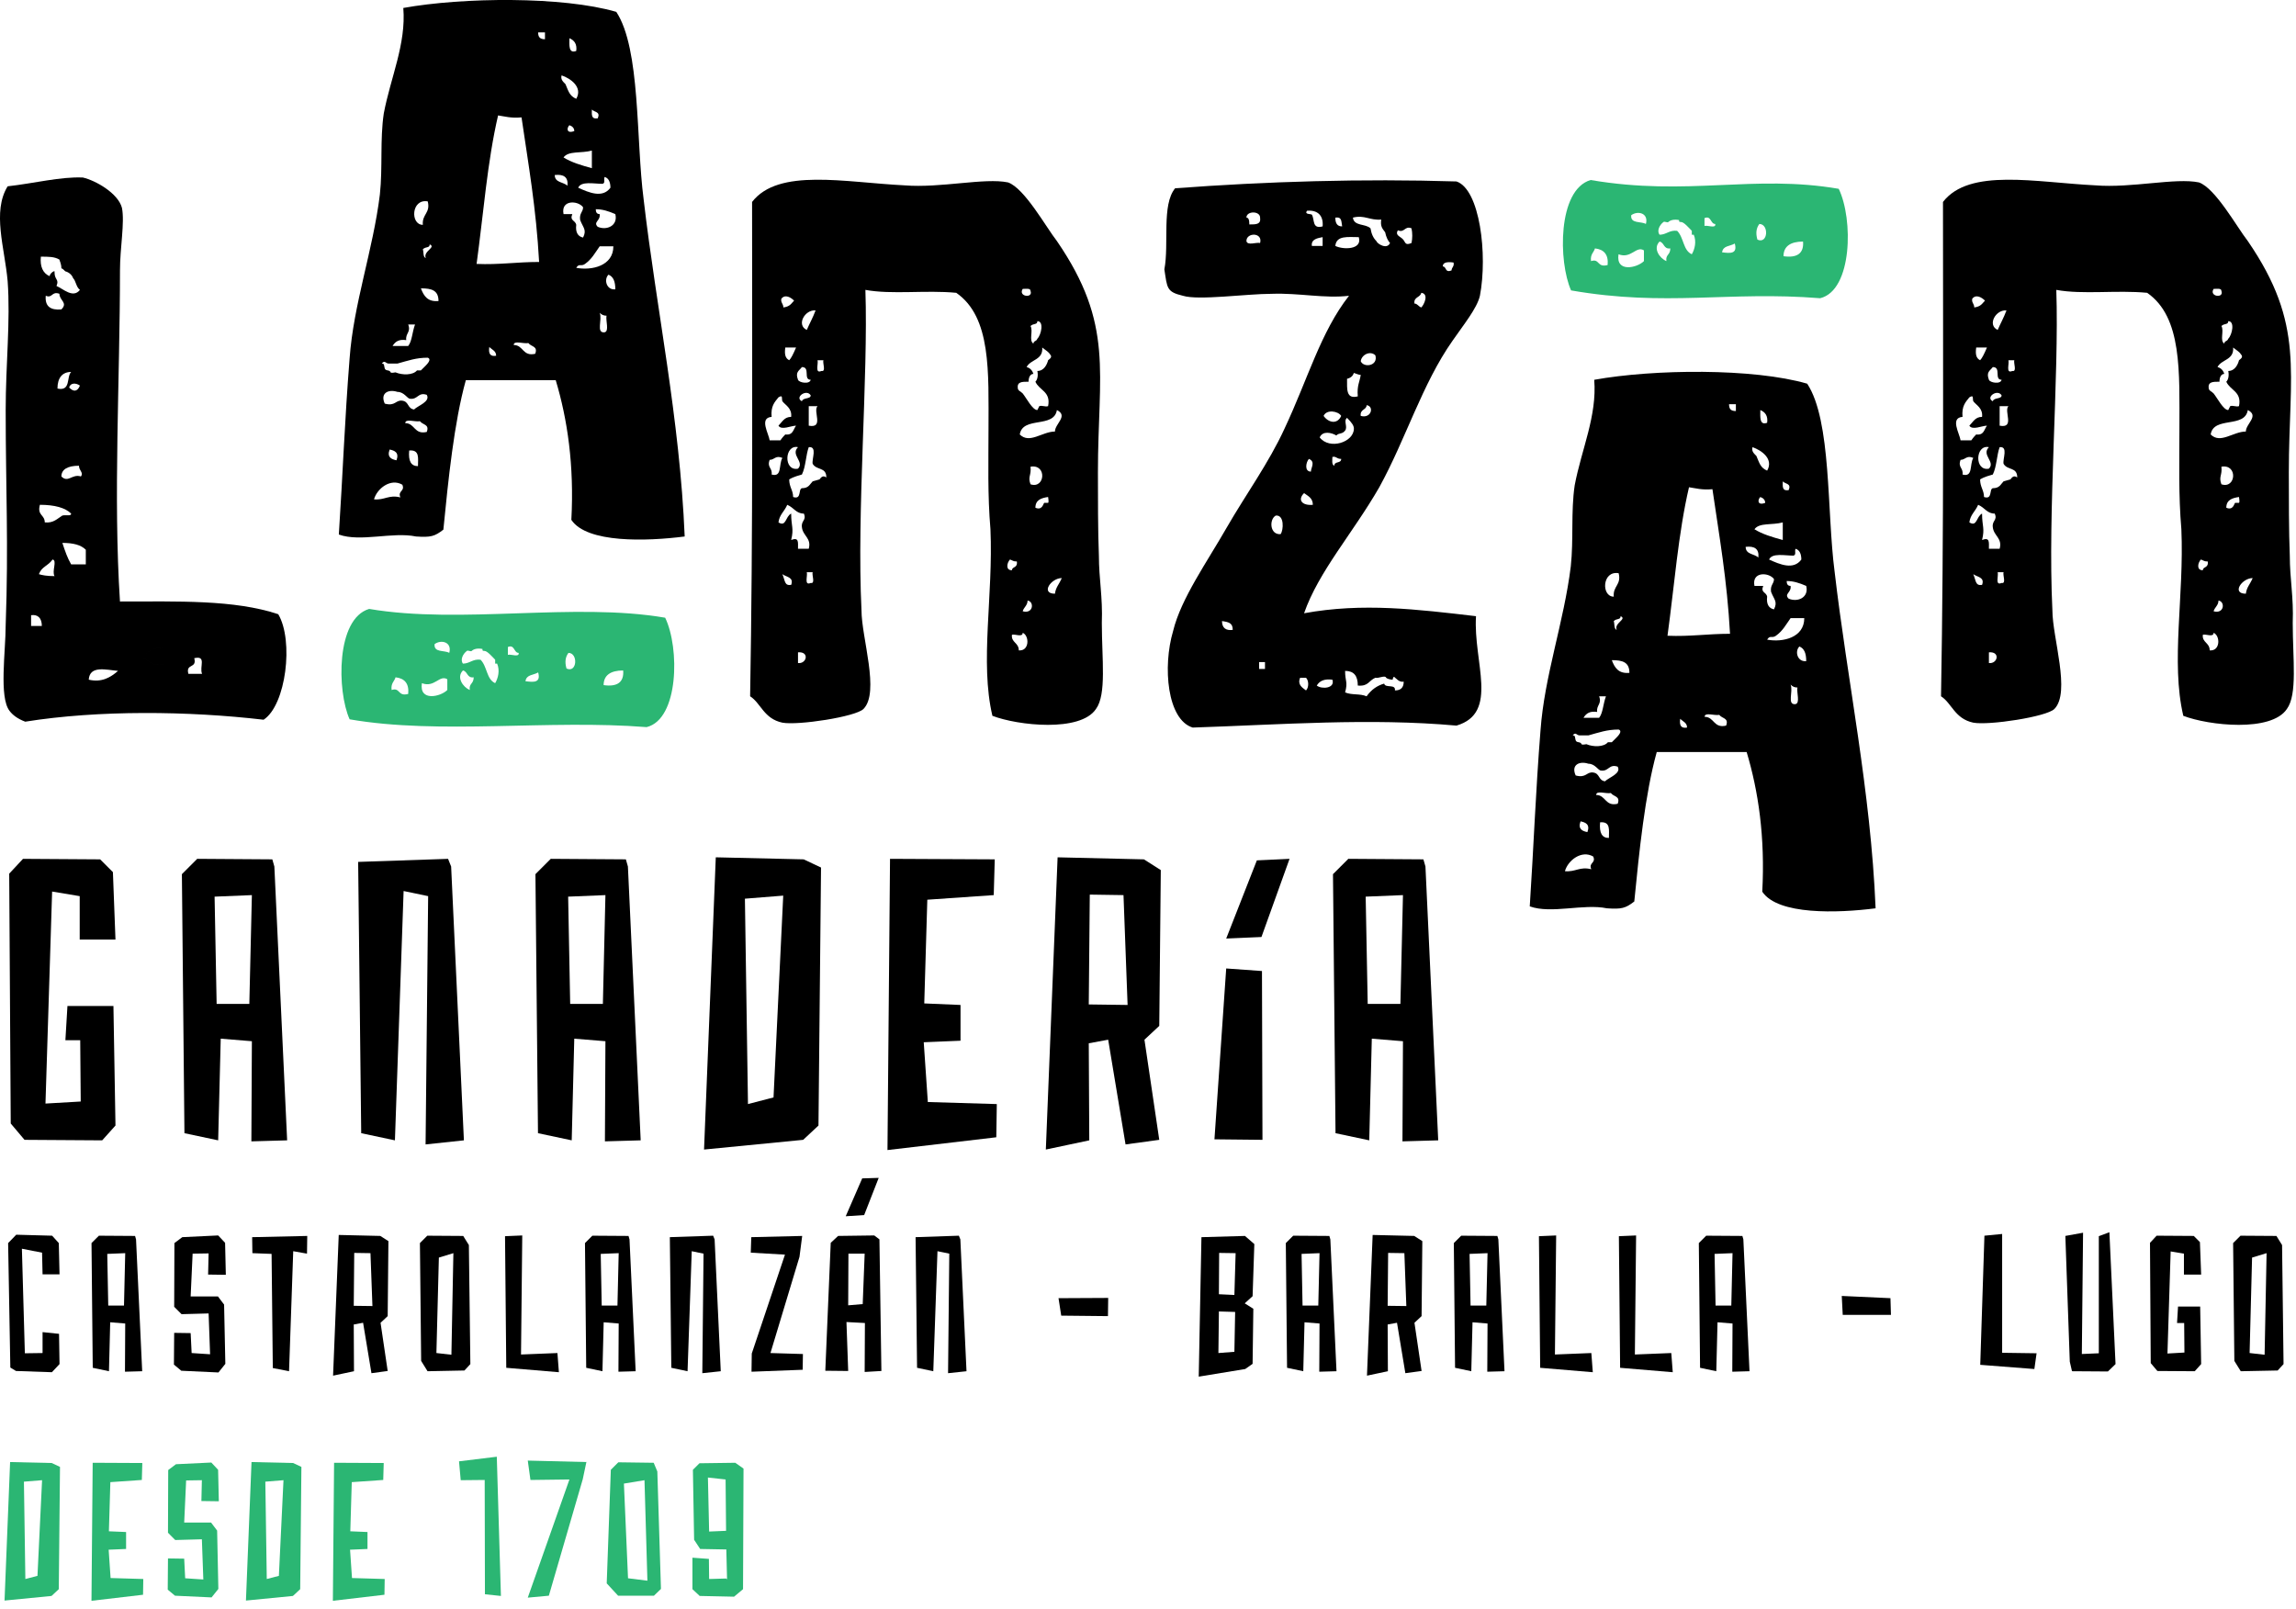
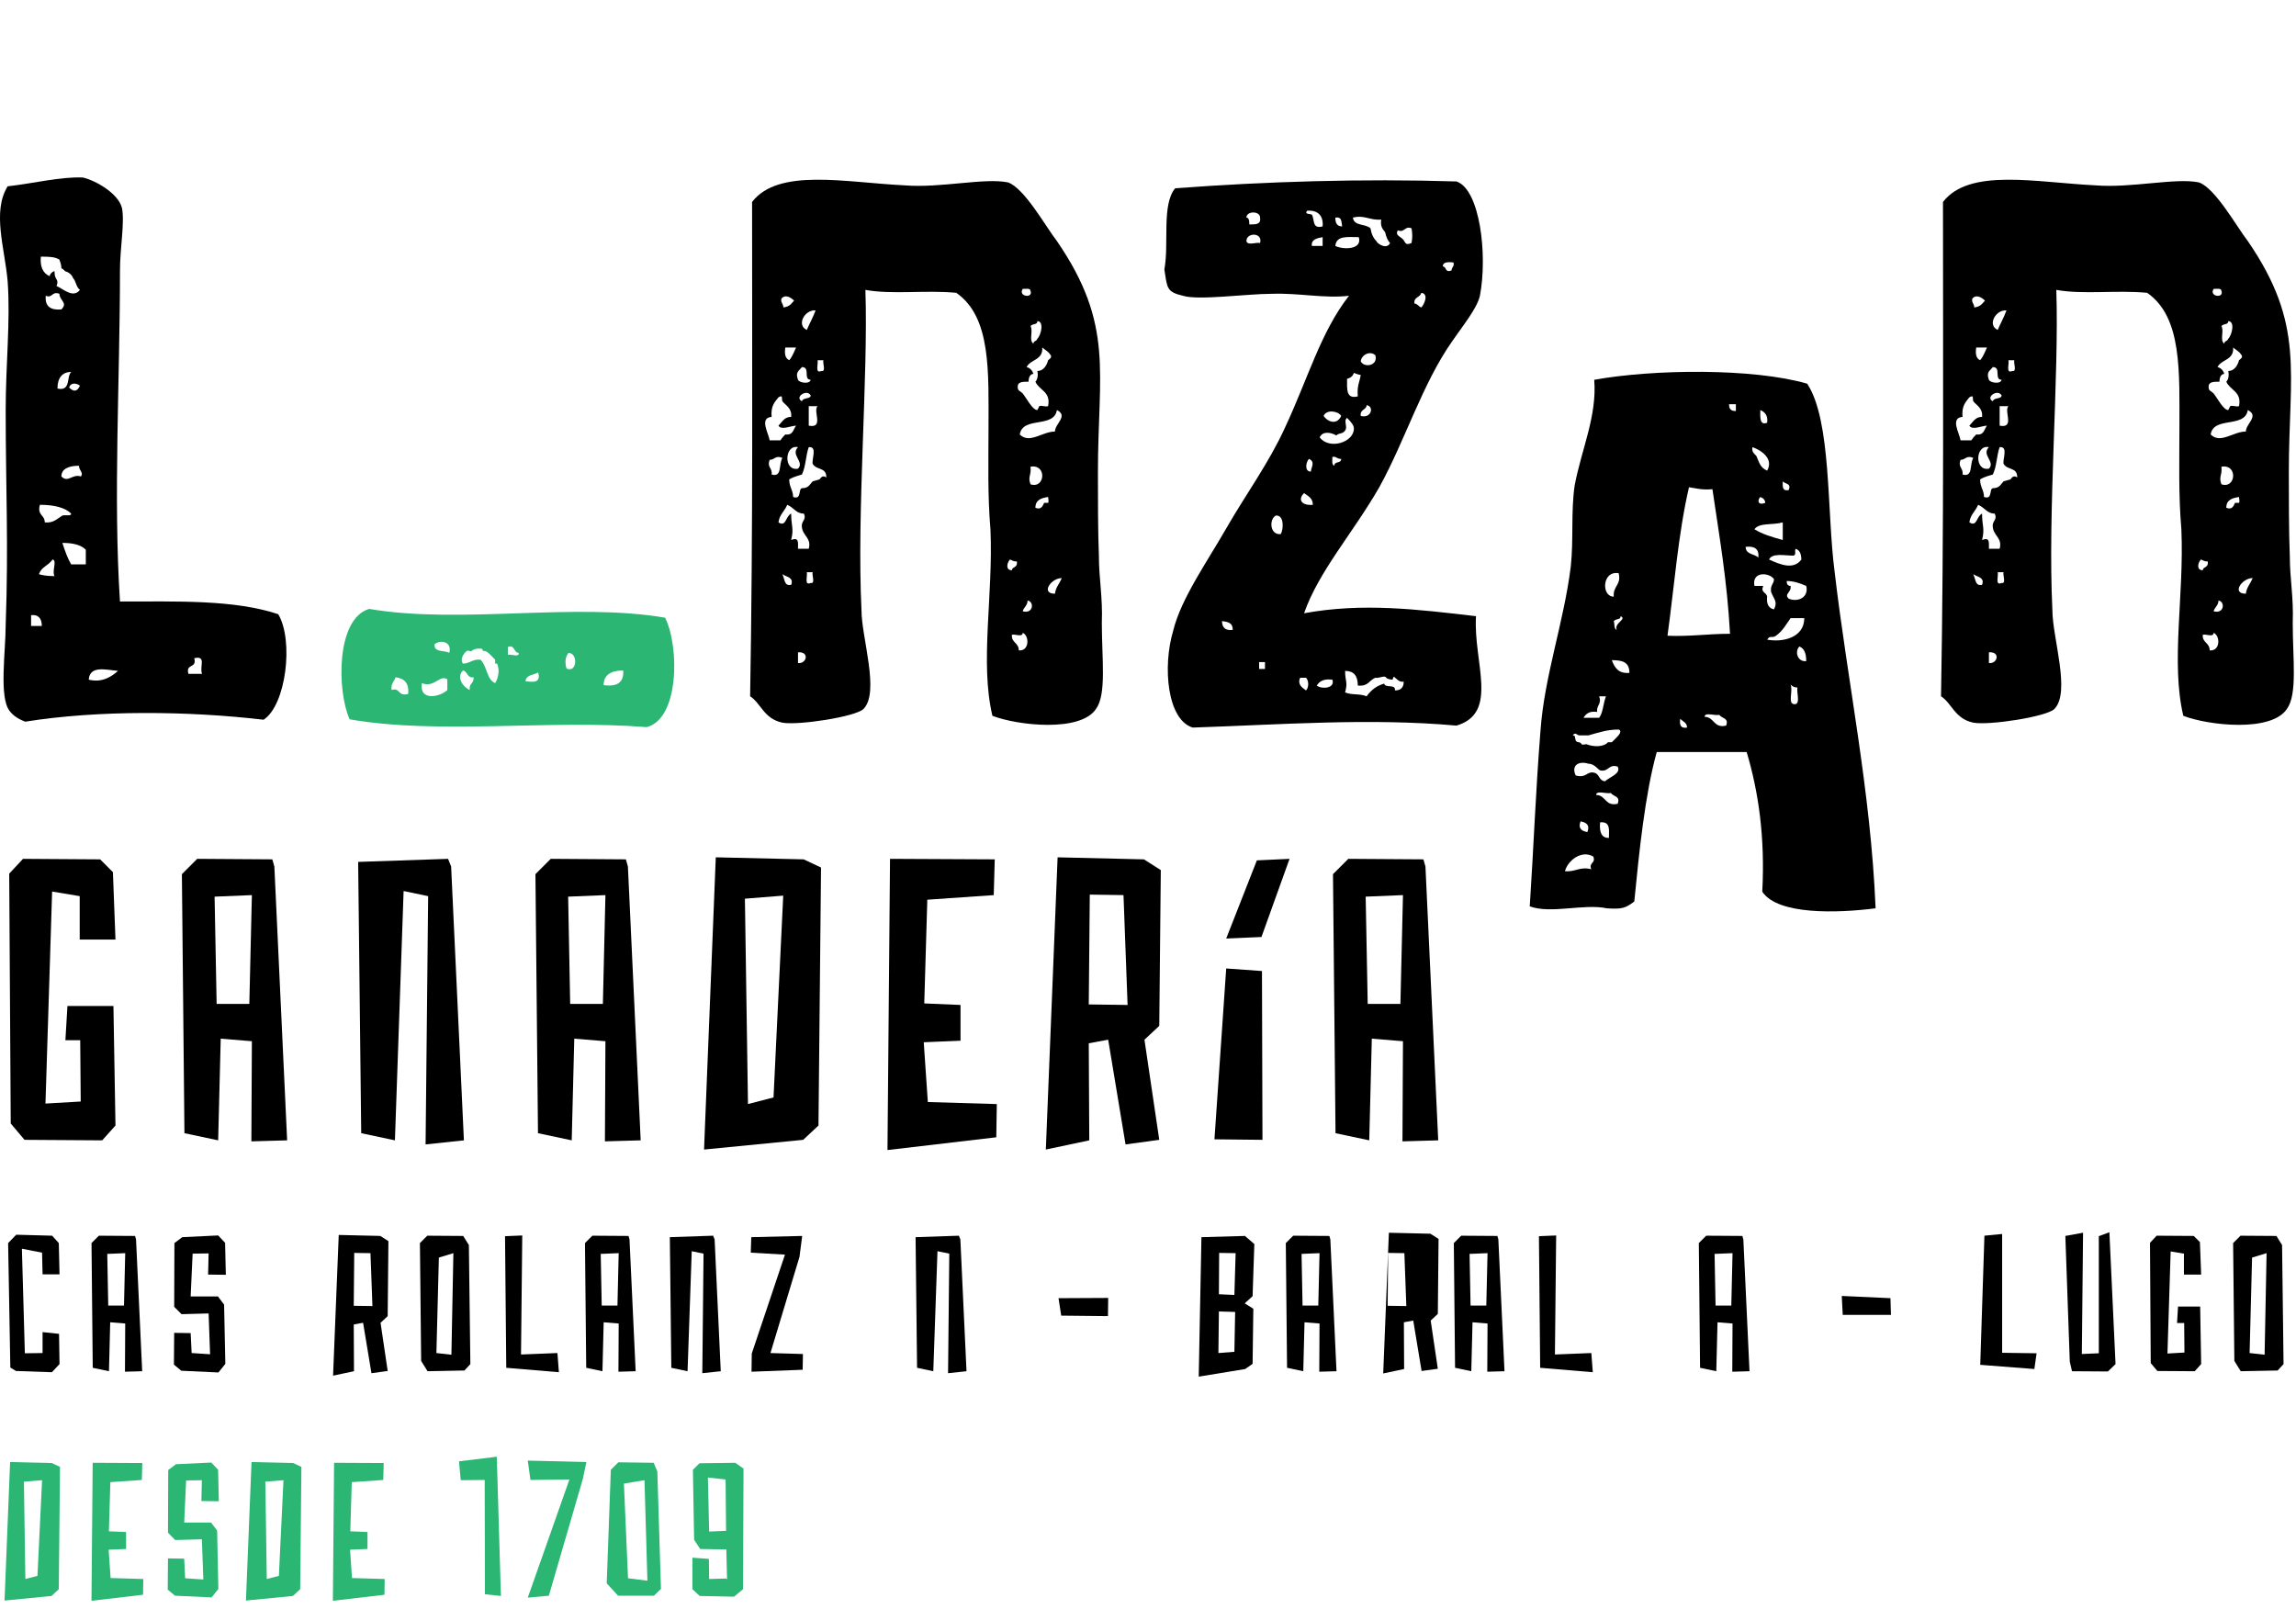
<svg xmlns="http://www.w3.org/2000/svg" width="100%" height="100%" viewBox="0 0 244 171" version="1.1" xml:space="preserve" style="fill-rule:evenodd;clip-rule:evenodd;stroke-linejoin:round;stroke-miterlimit:2;">
  <path d="M2.695,167.807l1.287,-0.334l0.489,-10.166l-1.929,0.155l0.153,10.345Zm-2.213,2.291l0.592,-14.72l4.427,0.102l0.875,0.413l-0.129,12.995l-0.773,0.721l-4.992,0.489Z" style="fill:#2bb673;fill-rule:nonzero;" />
  <path d="M15.125,155.48l-0.052,1.802l-3.345,0.231l-0.155,5.224l1.827,0.077l-0,1.802l-1.852,0.077l0.205,3.011l3.475,0.103l-0.026,1.673l-5.481,0.643l0.129,-14.669l5.275,0.026Z" style="fill:#2bb673;fill-rule:nonzero;" />
  <path d="M17.877,156.226l0.823,-0.617l3.758,-0.18l0.721,0.772l0.076,3.345l-1.852,-0.026l0.051,-2.213l-1.673,0.026l-0.206,4.477l2.857,-0l0.643,0.85l0.129,6.202l-0.721,0.901l-3.885,-0.181l-0.773,-0.643l0.027,-3.319l1.723,0.025l0.104,2.085l1.929,0.129l-0.154,-4.273l-2.831,0.078l-0.771,-0.772l0.025,-6.666Z" style="fill:#2bb673;fill-rule:nonzero;" />
  <path d="M28.35,167.807l1.287,-0.334l0.489,-10.166l-1.929,0.155l0.153,10.345Zm-2.213,2.291l0.593,-14.72l4.426,0.102l0.875,0.413l-0.129,12.995l-0.773,0.721l-4.992,0.489Z" style="fill:#2bb673;fill-rule:nonzero;" />
  <path d="M40.779,155.48l-0.052,1.802l-3.344,0.231l-0.156,5.224l1.827,0.077l0,1.802l-1.852,0.077l0.205,3.011l3.476,0.103l-0.027,1.673l-5.481,0.643l0.129,-14.669l5.275,0.026Z" style="fill:#2bb673;fill-rule:nonzero;" />
  <path d="M51.509,157.282l-2.548,0.025l-0.18,-2.006l4.014,-0.489l0.438,14.797l-1.699,-0.181l-0.025,-12.146Z" style="fill:#2bb673;fill-rule:nonzero;" />
  <path d="M56.088,169.788l4.426,-12.558l-4.143,0.052l-0.283,-2.059l6.228,0.154l-0.386,1.828l-3.603,12.377l-2.239,0.206Z" style="fill:#2bb673;fill-rule:nonzero;" />
  <path d="M68.801,167.987l-0.31,-10.68l-2.187,0.36l0.437,10.063l2.06,0.257Zm0.668,-12.533l0.387,0.927l0.385,12.481l-0.746,0.72l-3.808,0l-1.21,-1.312l0.437,-12.069l0.798,-0.798l3.757,0.051Z" style="fill:#2bb673;fill-rule:nonzero;" />
  <path d="M77.111,157.23l-1.879,-0.206l0.129,5.739l1.801,-0.077l-0.051,-5.456Zm1.853,11.657l-0.953,0.799l-3.654,-0.078l-0.771,-0.721l0,-3.345l1.749,0.129l0.026,2.136l1.801,-0.052l0.103,0.078l-0.077,-3.166l-2.779,-0.051l-0.644,-0.978l-0.129,-7.437l0.696,-0.695l3.808,-0.052l0.875,0.618l-0.051,12.815Z" style="fill:#2bb673;fill-rule:nonzero;" />
  <path d="M7.168,106.91l4.887,-0l0.217,12.705l-1.412,1.574l-8.253,-0.054l-1.466,-1.737l-0.162,-26.551l1.465,-1.574l8.199,0.054l1.357,1.358l0.272,7.167l-3.801,-0l-0,-4.615l-2.932,-0.489l-0.706,22.532l3.746,-0.217l-0.054,-6.515l-1.575,-0l0.218,-3.638Z" style="fill-rule:nonzero;" />
  <path d="M26.497,106.692l0.271,-11.565l-3.963,0.163l0.217,11.402l3.475,0Zm2.443,-15.365l0.217,0.76l1.358,29.102l-3.801,0.108l0.054,-10.642l-3.311,-0.271l-0.272,10.805l-3.584,-0.76l-0.271,-27.528l1.629,-1.629l7.981,0.055Z" style="fill-rule:nonzero;" />
  <path d="M47.943,92.087l1.357,29.102l-4.072,0.434l0.272,-26.387l-2.607,-0.543l-0.923,26.496l-3.583,-0.76l-0.325,-28.831l9.555,-0.326l0.326,0.815Z" style="fill-rule:nonzero;" />
  <path d="M64.069,106.692l0.271,-11.565l-3.962,0.163l0.216,11.402l3.475,0Zm2.443,-15.365l0.217,0.76l1.358,29.102l-3.801,0.108l0.054,-10.642l-3.311,-0.271l-0.272,10.805l-3.584,-0.76l-0.271,-27.528l1.629,-1.629l7.981,0.055Z" style="fill-rule:nonzero;" />
  <path d="M79.489,117.334l2.715,-0.706l1.031,-21.446l-4.072,0.326l0.326,21.826Zm-4.669,4.833l1.248,-31.057l9.339,0.217l1.846,0.869l-0.272,27.419l-1.628,1.52l-10.533,1.032Z" style="fill-rule:nonzero;" />
  <path d="M105.714,91.327l-0.108,3.8l-7.059,0.489l-0.325,11.022l3.854,0.163l-0,3.8l-3.909,0.163l0.435,6.353l7.33,0.217l-0.055,3.529l-11.564,1.358l0.271,-30.949l11.13,0.055Z" style="fill-rule:nonzero;" />
  <path d="M119.831,106.801l-0.435,-11.674l-3.583,-0.054l-0.108,11.673l4.126,0.055Zm3.366,14.333l-3.583,0.489l-1.846,-11.13l-2.063,0.38l0.054,10.316l-4.616,0.977l1.25,-31.056l9.175,0.217l1.792,1.14l-0.163,16.56l-1.574,1.466l1.574,10.641Z" style="fill-rule:nonzero;" />
  <path d="M134.057,99.579l-3.746,0.163l3.258,-8.307l3.474,-0.163l-2.986,8.307Zm0.108,21.555l-5.103,-0.054l1.249,-18.157l3.801,0.272l0.053,17.939Z" style="fill-rule:nonzero;" />
  <path d="M148.824,106.692l0.272,-11.565l-3.963,0.163l0.216,11.402l3.475,0Zm2.443,-15.365l0.218,0.76l1.357,29.102l-3.8,0.108l0.054,-10.642l-3.312,-0.271l-0.272,10.805l-3.584,-0.76l-0.27,-27.528l1.629,-1.629l7.98,0.055Z" style="fill-rule:nonzero;" />
  <path d="M21.474,71.61c-0.312,-0.727 0.52,-1.973 -0.831,-1.661c0.311,1.142 -0.934,0.519 -0.622,1.661l1.453,0Zm-4.049,-1.038l-0,-1.765c-1.142,0 -1.869,0.415 -2.18,1.142c0.726,0.311 0.934,0.934 2.18,0.623m-0,0l-0,-1.765c-1.142,0 -1.869,0.415 -2.18,1.142c0.726,0.311 0.934,0.934 2.18,0.623m-4.88,0.726c-1.246,-0.103 -3.01,-0.623 -3.115,0.935c1.351,0.312 2.284,-0.207 3.115,-0.935m-4.049,-30.315c-0.416,-0.312 -1.039,-0.312 -1.142,0.207c0.415,0.415 0.831,0.519 1.142,-0.207m0.623,18.999l-0,-1.558c-0.519,-0.519 -1.35,-0.726 -2.492,-0.726c0.312,0.934 0.519,1.557 0.935,2.284l1.557,0Zm-0.519,-9.344c0.311,-0.416 -0.208,-0.623 -0.208,-1.142c-1.246,0 -1.868,0.415 -1.868,1.142c0.726,0.726 1.141,-0.312 2.076,0m-1.038,-11.109c-0.935,0 -1.454,0.623 -1.454,1.765c1.454,0.311 0.934,-1.246 1.454,-1.765m-1.038,-6.645c0.726,-0.727 -0.208,-0.934 -0.208,-1.661c-0.831,-0.311 -0.727,0.519 -1.453,0.208c-0.105,1.142 0.518,1.557 1.661,1.453m-0.728,-3.945c-0,0.831 0.52,0.727 0.208,1.453c0.727,0.312 1.765,1.35 2.492,0.416c-0.416,-0.312 -0.416,-0.935 -0.727,-1.246c-0.104,-0.311 -0.415,-0.623 -0.83,-0.727c-0.208,-0.207 -0.312,-0.311 -0.415,-0.311c-0,-0.519 -0.208,-0.831 -0.208,-0.935c-0.52,-0.311 -1.142,-0.311 -1.973,-0.311c-0.103,1.038 0.208,1.765 0.935,2.076c-0,-0.311 0.623,-0.726 0.518,-0.415m0.831,25.852c0.415,-0.104 0.935,0.104 0.935,-0.208c-0.623,-0.623 -1.766,-0.934 -3.322,-0.934c-0.312,1.142 0.518,1.038 0.518,1.869c0.935,0.103 1.35,-0.416 1.869,-0.727m-0.831,6.437c-0.311,-0.519 0.312,-1.661 -0.207,-1.765c-0.519,0.727 -1.142,0.727 -1.454,1.557c0.312,0.104 0.831,0.208 1.661,0.208m-2.491,5.295l1.142,0c-0,-0.831 -0.415,-1.246 -1.142,-1.142l-0,1.142Zm26.267,-1.246c1.661,2.803 0.831,9.655 -1.557,11.213c-7.994,-0.935 -17.546,-1.039 -25.333,0.207c-0.831,-0.311 -1.35,-0.727 -1.661,-1.142c-1.143,-1.453 -0.415,-6.333 -0.415,-9.136c0.311,-8.618 -0,-14.535 -0,-22.841c-0,-4.88 0.518,-9.448 0.207,-13.705c-0.312,-3.53 -1.661,-7.371 -0,-10.071c2.804,-0.311 5.606,-1.038 7.995,-0.934c1.35,0.312 3.737,1.661 4.152,3.219c0.312,1.557 -0.208,4.256 -0.208,6.644c-0,11.629 -0.726,24.087 -0,35.196c6.126,0 12.148,-0.208 16.82,1.35" style="fill-rule:nonzero;" />
-   <path d="M64.663,29.19c-0.519,0.519 -0.207,1.661 0.728,1.558c0,-0.831 -0.208,-1.35 -0.728,-1.558m-0.207,4.361c-0.312,-0 -0.52,-0.104 -0.728,-0.312c0.312,0.727 -0.415,2.18 0.52,2.076c0.519,-0.103 0.103,-1.245 0.208,-1.764m-0.935,-9.448c0.935,0.415 2.18,-0.104 1.87,-1.35c-0.728,-0.312 -1.351,-0.519 -2.078,-0.519c0,0.311 0.105,0.519 0.415,0.519c0.105,0.727 -0.726,0.831 -0.207,1.35m-0.623,-12.459c0,0.519 -0.103,1.038 0.623,0.935c0.312,-0.727 -0.311,-0.623 -0.623,-0.935m-1.453,8.306c1.142,0.519 2.595,1.142 3.426,-0c0,-0.623 -0.208,-1.038 -0.623,-1.142c-0.104,0.311 0.103,0.623 -0.208,0.727c-0.934,-0 -2.284,-0.312 -2.595,0.415m2.283,6.229c-0.518,0.727 -0.83,1.35 -1.556,1.869c-0.416,0.311 -0.623,-0.104 -0.935,0.415c1.661,0.312 3.946,-0.208 3.946,-2.284l-1.455,-0Zm-3.217,-22.114c0,0.727 -0.105,1.661 0.726,1.35c0.104,-0.727 -0.208,-1.142 -0.726,-1.35m0,9.24c-0.312,0.312 -0.312,0.935 0.518,0.623c0,-0.311 -0.207,-0.519 -0.518,-0.623m2.387,4.569l0,-1.87c-1.142,0.312 -2.492,-0 -3.01,0.728c0.83,0.519 1.868,0.83 3.01,1.142m-2.076,4.879c-0.311,0.727 0.312,0.623 0.415,1.142c-0.103,0.831 0.208,1.246 0.727,1.35c0.415,-0.831 0,-1.038 -0.312,-1.869c-0.103,-0.727 0.312,-0.831 0.312,-1.35c-0.519,-0.727 -2.388,-0.83 -2.076,0.727l0.934,-0Zm0.415,-12.251c0.727,-1.246 -0.623,-2.18 -1.557,-2.492c-0.104,0.415 0.103,0.623 0.415,0.935c0.311,0.726 0.416,1.245 1.142,1.557m-2.284,8.098c0,0.831 0.935,0.727 1.35,1.142c0.103,-0.934 -0.415,-1.246 -1.35,-1.142m-1.038,-15.158l-0.727,-0c0,0.519 0.207,0.727 0.727,0.727l0,-0.727Zm-1.766,33.016c-0.518,0.104 -1.556,-0.312 -1.556,0.207c1.038,-0 0.934,1.246 2.284,0.935c0.311,-0.831 -0.416,-0.727 -0.728,-1.142m-4.152,0.415c-0.104,0.727 0.103,1.038 0.727,0.934c0,-0.519 -0.415,-0.622 -0.727,-0.934m-1.35,-8.825c2.388,0.104 4.257,-0.208 6.645,-0.208c-0.312,-5.71 -1.143,-10.382 -1.869,-15.365c-1.142,0.104 -1.765,-0.104 -2.491,-0.208c-1.143,4.88 -1.558,10.486 -2.285,15.781m-5.399,-0.623c-0.312,-0.727 1.143,-1.142 0.416,-1.453c0,0.415 -0.416,0.207 -0.728,0.519c0.105,0.311 0,0.83 0.312,0.934m-0.519,3.219c0.312,0.83 0.727,1.453 1.87,1.349c0,-1.142 -0.728,-1.349 -1.87,-1.349m0.727,-9.241c-1.765,-0.311 -1.869,2.492 -0.52,2.492c-0.103,-1.142 0.831,-1.246 0.52,-2.492m-1.973,26.475c-0.103,1.142 0.208,1.661 0.935,1.661c0,-0.83 0.208,-1.765 -0.935,-1.661m1.143,-3.115c-0.52,0.104 -1.558,-0.311 -1.558,0.208c1.038,-0 0.935,1.246 2.284,0.934c0.312,-0.83 -0.416,-0.726 -0.726,-1.142m-2.907,-7.994l1.661,-0c0.415,-0.519 0.415,-1.454 0.726,-2.284l-0.726,-0c0.311,0.83 -0.312,0.934 -0.208,1.661c-0.727,-0.103 -1.142,0.104 -1.453,0.623m-0.312,11.005c-0.311,0.831 0.207,1.039 0.727,1.143c0.311,-0.831 -0.208,-1.039 -0.727,-1.143m0.83,-6.125c-0.934,-0.312 -1.868,0.104 -1.349,1.246c1.142,0.311 1.142,-0.415 1.869,-0.312c0.726,0.104 0.518,0.831 1.246,0.935c0.415,-0.416 1.764,-0.831 1.349,-1.558c-0.934,-0.311 -0.934,0.52 -1.765,0.416c-0.312,-0 -0.623,-0.727 -1.35,-0.727m-0.934,-3.011c-0.312,-0 -0.415,-0.415 -0.727,-0c0.312,-0 0.208,0.208 0.312,0.519c0.103,0.311 0.519,0.104 0.623,0.415c0.103,0.104 0.415,-0 0.519,-0c0.727,0.312 1.868,0.312 2.284,-0.207l0.415,-0l0.519,-0.519c0.416,-0.416 0.519,-0.727 0.208,-0.831c-1.246,-0 -2.076,0.311 -3.219,0.623l-0.934,-0Zm1.246,14.224c-0.312,-0.727 0.519,-0.623 0.208,-1.35c-1.246,-0.727 -2.699,0.415 -3.011,1.557c1.142,0.104 1.557,-0.519 2.803,-0.207m25.852,-31.666c1.35,11.628 3.841,23.256 4.361,35.819c-4.049,0.519 -10.383,0.726 -12.044,-1.765c0.311,-5.814 -0.415,-10.694 -1.661,-14.847l-9.552,-0c-1.245,4.464 -1.868,10.59 -2.388,15.885c-0.934,0.727 -1.35,0.83 -2.907,0.727c-2.491,-0.52 -5.918,0.622 -8.202,-0.208c0.416,-6.333 0.623,-12.147 1.142,-18.688c0.415,-5.814 2.492,-11.525 3.219,-17.442c0.312,-2.907 0,-5.815 0.415,-8.618c0.727,-3.841 2.388,-7.371 2.076,-11.212c6.333,-1.142 16.923,-1.246 22.634,0.415c2.596,3.945 2.076,13.6 2.907,19.934" style="fill-rule:nonzero;" />
  <path d="M112.837,61.435c-1.142,0 -2.284,1.661 -0.727,1.661c0.105,-0.726 0.415,-0.934 0.727,-1.661m-1.868,-7.994l0.415,0c0.103,-0.104 -0,-0.519 -0,-0.623c-0.727,0.104 -1.35,0.311 -1.35,1.142c0.727,0.311 0.83,-0.415 0.935,-0.519m-1.143,-16.923c-0,-0.312 0.312,-0.208 0.416,-0.52c0.415,-0.415 0.727,-1.868 -0,-1.868c-0,0.415 -0.416,0.207 -0.727,0.519c0.311,0.519 -0.207,1.557 0.311,1.869m-0.311,13.082c0.104,0.934 -0.312,1.038 -0,1.868c1.557,0.519 1.765,-2.18 -0,-1.868m-0.312,14.223c-0,0.519 -0.415,0.727 -0.518,1.142c1.141,0.312 1.246,-1.038 0.518,-1.142m-0.518,-33.119c-0.52,0.83 1.141,1.038 0.83,0.208c-0,-0.312 -0.519,-0.208 -0.83,-0.208m3.425,15.158c-0,-0.831 1.455,-1.661 0.208,-2.284c-0.311,1.972 -3.633,0.623 -3.945,2.595c1.038,1.038 2.388,-0.311 3.737,-0.311m-2.284,-6.126c-0.311,0 -0.518,0.312 -0.518,0.831c-0.727,0 -1.246,0 -1.143,0.726c0.105,0.312 0.208,0.208 0.52,0.52c0.415,0.519 1.038,1.765 1.557,1.765l0.207,-0.415c0.312,-0.104 0.623,0.103 0.935,0c0.311,-1.558 -0.935,-1.662 -1.35,-2.596c0.208,-0.208 0.312,-0.623 0.208,-1.142c0.727,0 1.038,-0.727 1.142,-1.142c0.103,-0.104 0.519,-0.312 0.208,-0.623c-0.105,-0.208 -0.416,-0.415 -0.831,-0.727c0.103,1.35 -1.246,1.246 -1.661,2.077c0.415,0.103 0.623,0.415 0.726,0.726m-1.556,29.382c1.141,0.104 1.141,-1.558 0.415,-1.869c-0,0.519 -0.831,0.104 -1.143,0.208c-0.103,0.831 0.728,0.831 0.728,1.661m-0.208,-9.448c-0.415,0 -0.415,-0.104 -0.727,-0.208c-0.311,0.312 -0.519,1.142 0.207,1.142c-0,-0.415 0.623,-0.207 0.52,-0.934m-20.557,-21.387l-0.623,0c0.103,0.415 -0.312,1.453 0.415,1.142c0.519,0.104 0.103,-0.831 0.208,-1.142m-1.558,6.956c1.661,0.311 0.415,-1.557 0.935,-2.076l-0.935,0l-0,2.076Zm0.415,15.573l-0.623,0c0.105,0.415 -0.311,1.454 0.416,1.142c0.519,0.104 0.104,-0.831 0.207,-1.142m0.312,-27.824c-1.142,-0.104 -2.076,1.557 -0.935,2.076c0.312,-0.727 0.623,-1.246 0.935,-2.076m-0.519,9.032c-0.416,-0.727 -1.765,0.208 -0.934,0.623c0.103,-0.415 0.934,-0.208 0.934,-0.623m-1.35,28.448c0.934,0.104 1.246,-1.246 -0,-1.142l-0,1.142Zm1.35,-30.109c-0.831,0 -0,-1.349 -0.934,-1.349c-0.312,0.415 -0.727,0.519 -0.416,1.349c0.104,0.312 1.246,0.519 1.35,0m-2.284,10.59c-0,0.831 0.415,1.142 0.415,1.869c0.935,0.311 0.519,-0.831 0.935,-0.934c0.726,0 0.83,-0.416 1.141,-0.727c0.312,-0.104 0.415,-0.104 0.727,-0.208c0.104,-0.104 0.311,-0.519 0.727,-0.207c-0,-1.142 -1.039,-0.727 -1.454,-1.454c-0.103,-0.519 0.52,-1.869 -0.415,-1.765c-0.311,0.83 -0.311,2.077 -0.726,2.907c-0.312,0.104 -0.831,0.208 -1.35,0.519m0.934,-3.426c-1.453,-0.312 -1.557,2.596 -0,2.284c0.727,-0.726 -0.83,-1.454 -0,-2.284m-0.207,-10.59l-1.143,0c-0.103,0.727 -0,1.142 0.416,1.35c0.207,-0.208 0.415,-0.623 0.727,-1.35m-1.454,24.087c0.311,0.727 0.208,1.246 0.934,1.142c0.312,-0.831 -0.518,-0.831 -0.934,-1.142m0.104,-28.344c0.727,-0.103 0.83,-0.415 1.142,-0.726c-0.312,-0.312 -0.935,-0.727 -1.35,-0.208c-0.103,0.415 0.208,0.519 0.208,0.934m0.83,21.907c-0,1.35 0.312,1.557 -0,2.803c0.831,-0.311 0.727,0.208 0.727,0.935l1.142,0c0.312,-1.142 -0.623,-1.35 -0.726,-2.284c-0.105,-0.727 0.518,-0.727 0.207,-1.454c-0.83,0 -1.038,-0.623 -1.765,-0.935c-0.311,0.727 -0.83,1.039 -0.934,1.87c0.831,0.519 0.726,-0.624 1.349,-0.935m-2.076,-4.153c1.142,0.312 0.727,-1.038 1.142,-1.765c-0.727,-0.312 -0.83,0.207 -1.35,0.207c-0.311,0.831 0.312,0.831 0.208,1.558m-0.208,-3.634l1.143,0c0.207,-0.311 0.415,-0.519 0.518,-0.623c0.831,0.104 0.831,-0.519 1.143,-0.934c-0.52,0 -1.558,0.519 -1.869,0c0.415,-0.415 0.623,-0.934 1.349,-0.934c0.105,-0.935 -0.623,-1.246 -0.934,-1.662c-0.104,-0.311 0.104,-0.727 -0.415,-0.415c-0.415,0.519 -0.83,0.935 -0.727,2.077c-1.35,0.103 -0.311,1.764 -0.208,2.491m34.988,12.251c-0,2.492 0.416,4.361 0.312,7.164c-0,3.842 0.519,7.579 -0.623,9.137c-1.661,2.491 -8.306,1.764 -11.005,0.726c-1.35,-5.71 0.103,-12.77 -0.208,-19.83c-0.312,-3.634 -0.207,-7.163 -0.207,-10.59c-0,-6.125 0.311,-11.94 -3.427,-14.535c-3.218,-0.311 -6.851,0.208 -9.655,-0.311c0.311,9.344 -0.935,23.463 -0.415,34.053c-0,2.907 1.972,8.721 0.207,10.487c-0.83,0.83 -6.956,1.764 -8.617,1.453c-1.972,-0.415 -2.284,-2.076 -3.426,-2.803c0.311,-17.754 0.208,-34.781 0.208,-52.535c2.803,-3.633 9.863,-2.076 16.196,-1.764c3.841,0.311 8.514,-0.831 11.005,-0.312c1.765,0.623 4.049,4.776 5.191,6.229c6.125,8.929 4.361,13.913 4.361,24.606c-0,2.388 -0,6.437 0.103,8.825" style="fill-rule:nonzero;" />
  <path d="M154.262,28.731c-0,-0.312 0.312,-0.415 0.208,-0.831c-0.727,-0.103 -1.143,0 -1.143,0.416c0.416,0 0.208,0.727 0.935,0.415m-3.219,3.945c0.312,-0.311 0.831,-1.453 -0,-1.557c-0.103,0.519 -0.83,0.415 -0.726,1.142c0.311,0 0.415,0.312 0.726,0.415m-1.972,-7.267c0.311,0.311 0.208,0.727 0.934,0.415c0.104,-0.519 0.104,-1.038 -0,-1.557c-0.726,-0.312 -0.726,0.519 -1.453,0.208c-0.311,0.519 0.207,0.622 0.519,0.934m-2.907,12.355c-0.519,-0.519 -1.454,-0.104 -1.557,0.623c0.311,0.726 1.868,0.519 1.557,-0.623m-0.934,5.295c-0,0.519 -0.728,0.415 -0.623,1.142c1.141,0.311 1.453,-1.038 0.623,-1.142m1.038,-17.443c0.103,0.312 1.141,0.935 1.453,0.208c-0.207,-0.208 -0.415,-0.623 -0.519,-1.142c-0.311,-0.415 -0.519,-0.623 -0.416,-1.349c-1.245,0.103 -1.764,-0.52 -3.01,-0.208c0.104,0.934 1.349,0.623 1.869,1.142c0.103,0.623 0.311,1.038 0.623,1.349m-1.973,16.508c-0.103,-1.142 0.207,-1.557 0.312,-2.284c-0.208,0 -0.415,-0.104 -0.727,-0.208c-0.104,0.312 -0.311,0.52 -0.727,0.623c-0,1.143 -0.104,2.181 1.142,1.869m0.935,31.874c0.518,-0.727 1.141,-1.142 1.868,-1.35c0.104,0.519 1.246,0 1.143,0.727c0.623,0 0.934,-0.311 0.934,-0.935c-0.519,0.104 -0.831,-0.415 -0.934,-0.415c-0.104,-0.311 -0.312,0.208 -0.208,0.208c-0.312,0 -0.624,-0.104 -0.727,-0.208c-0.104,-0.311 -0.831,0.104 -1.142,0c-0.727,0.311 -0.727,0.935 -1.869,0.831c-0,-1.039 -0.415,-1.558 -1.349,-1.558c-0,1.142 0.311,1.142 -0,2.285c0.726,0.311 1.556,0.104 2.284,0.415m-0.831,-48.797c-1.142,0 -2.388,-0.207 -2.491,0.935c0.83,0.415 2.906,0.415 2.491,-0.935m-2.491,-2.076c-0,0.623 0.207,0.934 0.726,0.934c-0.103,-0.519 -0,-1.038 -0.726,-0.934m0.623,25.644c-0.52,0 -0.52,-0.311 -0.935,-0.208c-0,0.312 -0.105,0.831 0.207,0.935c-0,-0.519 0.728,-0.208 0.728,-0.727m-0,-4.568c-0.312,-0.519 -1.558,-0.727 -1.87,0c0.519,0.726 1.454,0.934 1.87,0m-0.52,2.076c-0.52,-0.311 -1.453,-0.519 -1.765,0.208c1.038,1.35 3.634,0.519 3.634,-0.935c-0,-0.311 -0.208,-0.623 -0.727,-1.142c-0.415,0.312 0.104,0.935 -0.207,1.35c-0.312,0.415 -0.623,0.208 -0.935,0.519m-0.415,25.956c-0.831,-0.104 -1.35,0.103 -1.661,0.623c0.518,0.415 1.973,0.311 1.661,-0.623m-1.038,-46.097l-0,-0.935c-0.52,0.104 -1.246,0.208 -1.143,0.935l1.143,0Zm-0,-2.077c0.103,-1.142 -0.52,-1.765 -1.661,-1.661c-0.312,0.415 0.415,0.312 0.518,0.415c0.312,0.52 -0,1.558 1.143,1.246m-1.454,24.71c-0.312,0.312 -0.519,1.35 0.208,1.35c-0,-0.416 0.518,-1.038 -0.208,-1.35m-0.519,3.634c-0.727,0.726 -0.208,1.349 0.934,1.245c-0,-0.726 -0.519,-0.934 -0.934,-1.245m0.207,19.622l-0.623,0c-0.311,0.727 0.208,1.039 0.623,1.35c0.312,-0.311 0.312,-1.039 -0,-1.35m-3.217,-17.234c-0.728,0.415 -0.624,2.076 0.518,1.972c0.312,-0.415 0.415,-2.076 -0.518,-1.972m-1.766,16.3l0.623,0l-0,-0.727l-0.623,0l-0,0.727Zm0.104,-45.267c0.311,-1.142 -1.454,-1.142 -1.454,-0.208c0.104,0.52 1.038,0.104 1.454,0.208m-1.142,-1.972c0.726,0 1.246,0 1.142,-0.727c-0,-0.727 -1.454,-0.727 -1.454,0c0.208,0 0.312,0.208 0.312,0.727m-2.907,42.151c-0,0.727 0.416,1.039 1.142,0.935c-0,-0.727 -0.416,-0.831 -1.142,-0.935m26.994,-0.519c-0.312,4.88 2.492,10.279 -2.076,11.628c-9.241,-0.83 -18.585,-0.103 -28.033,0.208c-2.699,-0.83 -3.218,-6.437 -2.076,-10.278c0.83,-3.426 3.634,-7.372 5.71,-11.005c1.973,-3.427 4.464,-6.853 6.125,-10.487c2.492,-5.295 3.842,-10.278 6.853,-14.119c-2.596,0.311 -5.295,-0.312 -8.203,-0.208c-2.699,0 -7.786,0.727 -9.447,0.208c-1.765,-0.416 -1.661,-0.831 -1.972,-2.804c0.518,-2.699 -0.312,-6.852 1.141,-8.617c9.655,-0.727 19.934,-1.038 29.902,-0.727c2.491,0.831 3.322,7.787 2.491,12.148c-0.312,1.349 -1.765,3.114 -2.907,4.776c-3.218,4.567 -4.984,10.485 -7.787,15.573c-2.803,4.879 -6.437,8.929 -7.994,13.393c6.229,-1.142 12.043,-0.416 18.273,0.311" style="fill-rule:nonzero;" />
  <path d="M191.223,68.705c-0.519,0.519 -0.207,1.661 0.727,1.557c-0,-0.83 -0.207,-1.349 -0.727,-1.557m-0.207,4.36c-0.312,0 -0.52,-0.104 -0.728,-0.311c0.312,0.726 -0.415,2.18 0.52,2.076c0.519,-0.104 0.103,-1.246 0.208,-1.765m-0.935,-9.447c0.935,0.415 2.18,-0.104 1.869,-1.35c-0.727,-0.312 -1.35,-0.52 -2.077,-0.52c-0,0.312 0.104,0.52 0.415,0.52c0.105,0.727 -0.726,0.831 -0.207,1.35m-0.623,-12.459c-0,0.519 -0.103,1.038 0.623,0.934c0.312,-0.726 -0.311,-0.623 -0.623,-0.934m-1.454,8.306c1.143,0.519 2.596,1.142 3.427,0c-0,-0.623 -0.208,-1.039 -0.623,-1.142c-0.104,0.311 0.103,0.622 -0.208,0.726c-0.935,0 -2.284,-0.311 -2.596,0.416m2.284,6.229c-0.518,0.727 -0.83,1.349 -1.556,1.869c-0.416,0.311 -0.623,-0.104 -0.935,0.415c1.661,0.311 3.946,-0.208 3.946,-2.284l-1.455,0Zm-3.217,-22.114c-0,0.727 -0.105,1.661 0.726,1.35c0.104,-0.727 -0.208,-1.142 -0.726,-1.35m-0,9.24c-0.312,0.311 -0.312,0.934 0.518,0.623c-0,-0.312 -0.207,-0.519 -0.518,-0.623m2.387,4.568l-0,-1.869c-1.142,0.312 -2.492,0 -3.01,0.727c0.83,0.519 1.868,0.831 3.01,1.142m-2.076,4.88c-0.311,0.727 0.312,0.623 0.415,1.142c-0.103,0.831 0.207,1.246 0.727,1.35c0.415,-0.831 -0,-1.039 -0.312,-1.869c-0.103,-0.727 0.312,-0.831 0.312,-1.35c-0.52,-0.727 -2.388,-0.831 -2.076,0.727l0.934,0Zm0.415,-12.251c0.727,-1.246 -0.623,-2.181 -1.557,-2.492c-0.104,0.415 0.103,0.623 0.415,0.934c0.311,0.727 0.416,1.246 1.142,1.558m-2.284,8.098c-0,0.83 0.935,0.727 1.35,1.142c0.103,-0.934 -0.415,-1.246 -1.35,-1.142m-1.038,-15.158l-0.727,0c-0,0.519 0.207,0.727 0.727,0.727l-0,-0.727Zm-1.766,33.016c-0.518,0.103 -1.556,-0.312 -1.556,0.207c1.038,0 0.934,1.246 2.284,0.935c0.311,-0.831 -0.416,-0.727 -0.728,-1.142m-4.152,0.415c-0.104,0.727 0.103,1.038 0.727,0.934c-0,-0.519 -0.415,-0.623 -0.727,-0.934m-1.35,-8.825c2.388,0.103 4.257,-0.208 6.645,-0.208c-0.312,-5.71 -1.143,-10.382 -1.869,-15.366c-1.142,0.104 -1.765,-0.103 -2.491,-0.207c-1.143,4.88 -1.558,10.486 -2.285,15.781m-5.399,-0.623c-0.311,-0.727 1.143,-1.142 0.416,-1.454c-0,0.416 -0.416,0.208 -0.727,0.519c0.104,0.312 -0,0.831 0.311,0.935m-0.519,3.218c0.312,0.831 0.727,1.454 1.87,1.35c-0,-1.142 -0.728,-1.35 -1.87,-1.35m0.727,-9.24c-1.765,-0.311 -1.869,2.492 -0.519,2.492c-0.104,-1.142 0.83,-1.246 0.519,-2.492m-1.973,26.475c-0.103,1.142 0.208,1.661 0.935,1.661c-0,-0.83 0.208,-1.765 -0.935,-1.661m1.143,-3.115c-0.52,0.104 -1.558,-0.311 -1.558,0.208c1.038,0 0.935,1.246 2.284,0.934c0.312,-0.83 -0.415,-0.727 -0.726,-1.142m-2.907,-7.994l1.661,0c0.415,-0.519 0.415,-1.454 0.726,-2.284l-0.726,0c0.311,0.83 -0.312,0.934 -0.208,1.661c-0.727,-0.104 -1.142,0.104 -1.453,0.623m-0.312,11.005c-0.311,0.831 0.207,1.038 0.727,1.142c0.311,-0.83 -0.208,-1.038 -0.727,-1.142m0.83,-6.126c-0.933,-0.311 -1.868,0.105 -1.349,1.247c1.142,0.311 1.142,-0.416 1.869,-0.312c0.726,0.104 0.518,0.831 1.246,0.934c0.415,-0.415 1.764,-0.83 1.349,-1.557c-0.934,-0.312 -0.934,0.519 -1.765,0.415c-0.312,0 -0.622,-0.727 -1.35,-0.727m-0.933,-3.01c-0.312,0 -0.416,-0.416 -0.728,0c0.312,0 0.208,0.207 0.312,0.519c0.104,0.311 0.519,0.104 0.623,0.415c0.103,0.104 0.415,0 0.519,0c0.727,0.311 1.868,0.311 2.284,-0.208l0.415,0l0.519,-0.519c0.416,-0.415 0.519,-0.726 0.208,-0.83c-1.246,0 -2.076,0.311 -3.219,0.623l-0.933,0Zm1.245,14.223c-0.312,-0.726 0.519,-0.623 0.208,-1.349c-1.246,-0.727 -2.699,0.415 -3.011,1.557c1.142,0.104 1.558,-0.519 2.803,-0.208m25.852,-31.666c1.35,11.629 3.841,23.257 4.361,35.819c-4.05,0.519 -10.383,0.727 -12.044,-1.765c0.311,-5.814 -0.415,-10.693 -1.661,-14.846l-9.552,0c-1.245,4.464 -1.868,10.59 -2.388,15.885c-0.934,0.726 -1.35,0.83 -2.907,0.726c-2.491,-0.519 -5.918,0.623 -8.201,-0.207c0.415,-6.334 0.622,-12.148 1.141,-18.688c0.415,-5.815 2.492,-11.525 3.219,-17.443c0.312,-2.907 -0,-5.814 0.415,-8.617c0.727,-3.841 2.388,-7.371 2.076,-11.213c6.333,-1.142 16.923,-1.246 22.634,0.415c2.596,3.946 2.076,13.601 2.907,19.934" style="fill-rule:nonzero;" />
  <path d="M239.396,61.435c-1.142,0 -2.284,1.661 -0.727,1.661c0.104,-0.726 0.415,-0.934 0.727,-1.661m-1.868,-7.994l0.415,0c0.103,-0.104 0,-0.519 0,-0.623c-0.727,0.104 -1.35,0.311 -1.35,1.142c0.727,0.311 0.83,-0.415 0.935,-0.519m-1.143,-16.923c0,-0.312 0.312,-0.208 0.416,-0.52c0.415,-0.415 0.727,-1.868 0,-1.868c0,0.415 -0.416,0.207 -0.727,0.519c0.311,0.519 -0.207,1.557 0.311,1.869m-0.311,13.082c0.104,0.934 -0.312,1.038 0,1.868c1.557,0.519 1.765,-2.18 0,-1.868m-0.312,14.223c0,0.519 -0.415,0.727 -0.518,1.142c1.141,0.312 1.246,-1.038 0.518,-1.142m-0.518,-33.119c-0.52,0.83 1.141,1.038 0.83,0.208c0,-0.312 -0.519,-0.208 -0.83,-0.208m3.425,15.158c0,-0.831 1.455,-1.661 0.208,-2.284c-0.311,1.972 -3.633,0.623 -3.945,2.595c1.038,1.038 2.388,-0.311 3.737,-0.311m-2.284,-6.126c-0.311,0 -0.518,0.312 -0.518,0.831c-0.727,0 -1.246,0 -1.143,0.726c0.105,0.312 0.208,0.208 0.52,0.52c0.415,0.519 1.038,1.765 1.557,1.765l0.207,-0.415c0.312,-0.104 0.623,0.103 0.935,0c0.311,-1.558 -0.935,-1.662 -1.35,-2.596c0.208,-0.208 0.312,-0.623 0.208,-1.142c0.727,0 1.038,-0.727 1.142,-1.142c0.103,-0.104 0.519,-0.312 0.208,-0.623c-0.105,-0.208 -0.416,-0.415 -0.831,-0.727c0.103,1.35 -1.246,1.246 -1.661,2.077c0.415,0.103 0.623,0.415 0.726,0.726m-1.556,29.382c1.141,0.104 1.141,-1.558 0.415,-1.869c0,0.519 -0.831,0.104 -1.143,0.208c-0.103,0.831 0.728,0.831 0.728,1.661m-0.208,-9.448c-0.415,0 -0.415,-0.104 -0.727,-0.208c-0.311,0.312 -0.519,1.142 0.207,1.142c0,-0.415 0.623,-0.207 0.52,-0.934m-20.557,-21.387l-0.623,0c0.103,0.415 -0.312,1.453 0.415,1.142c0.519,0.104 0.104,-0.831 0.208,-1.142m-1.558,6.956c1.661,0.311 0.415,-1.557 0.935,-2.076l-0.935,0l0,2.076Zm0.415,15.573l-0.623,0c0.105,0.415 -0.31,1.454 0.416,1.142c0.519,0.104 0.104,-0.831 0.207,-1.142m0.312,-27.824c-1.142,-0.104 -2.076,1.557 -0.935,2.076c0.312,-0.727 0.623,-1.246 0.935,-2.076m-0.519,9.032c-0.416,-0.727 -1.765,0.208 -0.934,0.623c0.103,-0.415 0.934,-0.208 0.934,-0.623m-1.349,28.448c0.933,0.104 1.245,-1.246 0,-1.142l0,1.142Zm1.349,-30.109c-0.831,0 0,-1.349 -0.934,-1.349c-0.312,0.415 -0.727,0.519 -0.415,1.349c0.103,0.312 1.245,0.519 1.349,0m-2.284,10.59c0,0.831 0.415,1.142 0.415,1.869c0.935,0.311 0.52,-0.831 0.935,-0.934c0.726,0 0.83,-0.416 1.141,-0.727c0.312,-0.104 0.416,-0.104 0.728,-0.208c0.103,-0.104 0.311,-0.519 0.726,-0.207c0,-1.142 -1.038,-0.727 -1.454,-1.454c-0.103,-0.519 0.52,-1.869 -0.415,-1.765c-0.311,0.83 -0.311,2.077 -0.726,2.907c-0.312,0.104 -0.831,0.208 -1.35,0.519m0.935,-3.426c-1.454,-0.312 -1.558,2.596 0,2.284c0.726,-0.726 -0.831,-1.454 0,-2.284m-0.208,-10.59l-1.142,0c-0.104,0.727 0,1.142 0.415,1.35c0.207,-0.208 0.415,-0.623 0.727,-1.35m-1.453,24.087c0.311,0.727 0.207,1.246 0.933,1.142c0.312,-0.831 -0.518,-0.831 -0.933,-1.142m0.103,-28.344c0.727,-0.103 0.83,-0.415 1.142,-0.726c-0.312,-0.312 -0.934,-0.727 -1.35,-0.208c-0.103,0.415 0.208,0.519 0.208,0.934m0.83,21.907c0,1.35 0.312,1.557 0,2.803c0.831,-0.311 0.728,0.208 0.728,0.935l1.141,0c0.312,-1.142 -0.623,-1.35 -0.726,-2.284c-0.104,-0.727 0.518,-0.727 0.208,-1.454c-0.831,0 -1.039,-0.623 -1.766,-0.935c-0.311,0.727 -0.83,1.039 -0.934,1.87c0.831,0.519 0.727,-0.624 1.349,-0.935m-2.076,-4.153c1.143,0.312 0.727,-1.038 1.143,-1.765c-0.728,-0.312 -0.831,0.207 -1.351,0.207c-0.311,0.831 0.312,0.831 0.208,1.558m-0.208,-3.634l1.143,0c0.208,-0.311 0.415,-0.519 0.519,-0.623c0.83,0.104 0.83,-0.519 1.142,-0.934c-0.52,0 -1.558,0.519 -1.869,0c0.416,-0.415 0.623,-0.934 1.349,-0.934c0.105,-0.935 -0.622,-1.246 -0.933,-1.662c-0.105,-0.311 0.103,-0.727 -0.416,-0.415c-0.415,0.519 -0.83,0.935 -0.727,2.077c-1.35,0.103 -0.311,1.764 -0.208,2.491m34.988,12.251c0,2.492 0.416,4.361 0.312,7.164c0,3.842 0.519,7.579 -0.623,9.137c-1.661,2.491 -8.306,1.764 -11.005,0.726c-1.35,-5.71 0.103,-12.77 -0.207,-19.83c-0.312,-3.634 -0.208,-7.163 -0.208,-10.59c0,-6.125 0.311,-11.94 -3.427,-14.535c-3.218,-0.311 -6.851,0.208 -9.655,-0.311c0.311,9.344 -0.934,23.463 -0.415,34.053c0,2.907 1.972,8.721 0.208,10.487c-0.831,0.83 -6.956,1.764 -8.617,1.453c-1.973,-0.415 -2.285,-2.076 -3.427,-2.803c0.311,-17.754 0.208,-34.781 0.208,-52.535c2.803,-3.633 9.863,-2.076 16.196,-1.764c3.841,0.311 8.514,-0.831 11.005,-0.312c1.765,0.623 4.049,4.776 5.191,6.229c6.125,8.929 4.361,13.913 4.361,24.606c0,2.388 0,6.437 0.103,8.825" style="fill-rule:nonzero;" />
-   <path d="M191.612,25.672c-1.35,-0 -2.076,0.519 -2.076,1.557c1.453,0.208 2.18,-0.311 2.076,-1.557m-4.643,-1.869c-0.311,0.415 -0.415,0.934 -0.207,1.661c1.142,0.52 1.246,-1.661 0.207,-1.661m-2.611,2.077c-0.518,0.311 -1.245,0.207 -1.35,0.934c0.832,0.104 1.662,0.208 1.35,-0.934m-3.218,-1.869c0.312,-0.104 1.245,0.311 1.142,-0.208c-0.519,-0 -0.415,-0.934 -1.142,-0.623l0,0.831Zm-1.349,0.934l0,-0.415c-0.312,-0.312 -0.831,-0.935 -1.143,-0.935c-0.103,-0 -0.208,-0 -0.208,-0.103l0,-0.104c-0.518,-0.104 -0.933,-0 -1.141,0.207c-0.104,0.104 -0.416,-0.103 -0.52,-0c-0.415,0.312 -0.727,0.935 -0.415,1.35c0.727,-0 1.038,-0.519 1.869,-0.415c0.727,0.726 0.623,2.077 1.558,2.492c0.311,-0.519 0.518,-1.35 0.207,-2.077l-0.207,-0Zm-2.284,1.454c-0.728,0.104 -0.624,-0.623 -1.143,-0.727c-0.727,0.727 0,1.765 0.727,2.077c-0.104,-0.727 0.416,-0.623 0.416,-1.35m-2.596,-2.596c0.311,-1.142 -0.831,-1.453 -1.558,-0.934c-0.103,0.934 1.038,0.623 1.558,0.934m-0.208,2.804c-0.83,-0.52 -1.35,0.934 -2.699,0.415c-0.312,1.972 1.972,1.453 2.699,0.727l0,-1.142Zm-3.856,1.557c0.104,-1.142 -0.415,-1.661 -1.349,-1.765c-0.105,0.415 -0.52,0.623 -0.416,1.35c0.934,-0.312 0.623,0.726 1.765,0.415m24.558,-8.098c1.558,3.218 1.454,10.797 -1.973,11.627c-9.778,-0.782 -16.329,0.934 -26.471,-0.83c-1.35,-3.011 -1.453,-10.693 2.077,-11.732c10.349,1.762 17.302,-0.625 26.367,0.935" style="fill:#2bb673;fill-rule:nonzero;" />
  <path d="M66.225,71.253c-1.351,-0 -2.077,0.519 -2.077,1.557c1.454,0.208 2.181,-0.311 2.077,-1.557m-5.814,-1.869c-0.312,0.415 -0.415,0.934 -0.208,1.661c1.142,0.52 1.246,-1.661 0.208,-1.661m-3.219,2.077c-0.519,0.311 -1.245,0.208 -1.35,0.934c0.831,0.104 1.661,0.208 1.35,-0.934m-3.218,-1.869c0.312,-0.104 1.245,0.311 1.142,-0.208c-0.52,-0 -0.415,-0.934 -1.142,-0.623l-0,0.831Zm-1.351,0.934l-0,-0.415c-0.31,-0.312 -0.83,-0.934 -1.141,-0.934c-0.104,-0 -0.208,-0 -0.208,-0.104l-0,-0.104c-0.519,-0.104 -0.934,-0 -1.142,0.208c-0.103,0.103 -0.415,-0.104 -0.519,-0c-0.415,0.311 -0.727,0.934 -0.415,1.349c0.726,-0 1.038,-0.519 1.869,-0.415c0.726,0.727 0.623,2.077 1.556,2.492c0.312,-0.519 0.52,-1.35 0.208,-2.077l-0.208,-0Zm-2.283,1.454c-0.727,0.104 -0.623,-0.623 -1.142,-0.727c-0.727,0.727 -0,1.765 0.726,2.077c-0.103,-0.727 0.416,-0.623 0.416,-1.35m-2.595,-2.596c0.311,-1.142 -0.832,-1.453 -1.558,-0.934c-0.104,0.934 1.038,0.623 1.558,0.934m-0.208,2.804c-0.831,-0.519 -1.35,0.934 -2.7,0.415c-0.311,1.972 1.973,1.453 2.7,0.727l-0,-1.142Zm-4.154,1.557c0.105,-1.142 -0.415,-1.661 -1.349,-1.765c-0.104,0.415 -0.519,0.623 -0.415,1.35c0.934,-0.312 0.623,0.726 1.764,0.415m27.306,-8.098c1.557,3.218 1.454,10.797 -1.973,11.627c-10.382,-0.83 -22.01,0.832 -31.561,-0.83c-1.351,-3.011 -1.454,-10.693 2.076,-11.732c9.759,1.661 21.803,-0.727 31.458,0.935" style="fill:#2bb673;fill-rule:nonzero;" />
  <path d="M4.523,141.57l1.751,0.183l0.052,3.215l-0.81,0.863l-3.817,-0.131l-0.601,-0.365l-0.235,-13.228l0.862,-0.889l3.817,0.105l0.706,0.784l0.078,3.32l-1.803,-0l-0.053,-2.301l-2.143,-0.419l0.314,11.112l1.882,-0.026l0,-2.223Z" style="fill-rule:nonzero;" />
  <path d="M13.177,138.747l0.13,-5.569l-1.908,0.078l0.104,5.491l1.674,-0Zm1.175,-7.398l0.105,0.365l0.654,14.012l-1.83,0.052l0.026,-5.123l-1.595,-0.131l-0.131,5.202l-1.724,-0.365l-0.132,-13.254l0.785,-0.784l3.842,0.026Z" style="fill-rule:nonzero;" />
  <path d="M18.535,132.107l0.837,-0.628l3.816,-0.183l0.733,0.785l0.078,3.398l-1.883,-0.026l0.053,-2.249l-1.699,0.027l-0.209,4.549l2.902,-0l0.652,0.863l0.132,6.299l-0.732,0.915l-3.948,-0.183l-0.784,-0.654l0.027,-3.372l1.751,0.026l0.104,2.119l1.961,0.13l-0.157,-4.339l-2.875,0.078l-0.784,-0.784l0.025,-6.771Z" style="fill-rule:nonzero;" />
-   <path d="M26.797,131.479l5.855,-0.13l-0.026,1.881l-1.464,-0.26l-0.444,12.757l-1.726,-0.34l-0.13,-12.131l-2.04,-0.078l-0.025,-1.699Z" style="fill-rule:nonzero;" />
  <path d="M39.579,138.799l-0.208,-5.621l-1.726,-0.026l-0.051,5.621l1.985,0.026Zm1.621,6.901l-1.725,0.235l-0.889,-5.359l-0.992,0.183l0.025,4.967l-2.223,0.471l0.602,-14.953l4.418,0.104l0.862,0.55l-0.078,7.972l-0.758,0.706l0.758,5.124Z" style="fill-rule:nonzero;" />
  <path d="M47.972,143.975l0.21,-10.797l-1.543,0.471l-0.261,10.143l1.594,0.183Zm1.255,-12.626l0.601,0.966l0.158,12.653l-0.628,0.68l-3.921,0.078l-0.68,-1.097l-0.131,-12.522l0.784,-0.784l3.817,0.026Z" style="fill-rule:nonzero;" />
  <path d="M55.369,143.949l3.87,-0.156l0.156,2.038l-5.593,-0.469l-0.132,-13.987l1.831,-0.078l-0.132,12.652Z" style="fill-rule:nonzero;" />
  <path d="M65.618,138.747l0.131,-5.569l-1.909,0.078l0.105,5.491l1.673,-0Zm1.176,-7.398l0.105,0.365l0.653,14.012l-1.83,0.052l0.027,-5.123l-1.595,-0.131l-0.131,5.202l-1.725,-0.365l-0.131,-13.254l0.784,-0.784l3.843,0.026Z" style="fill-rule:nonzero;" />
  <path d="M75.943,131.714l0.653,14.013l-1.96,0.208l0.13,-12.704l-1.254,-0.261l-0.444,12.757l-1.726,-0.366l-0.157,-13.882l4.601,-0.156l0.157,0.391Z" style="fill-rule:nonzero;" />
  <path d="M83.42,133.335l-3.634,-0.209l0.053,-1.647l5.411,-0.13l-0.287,2.222l-3.085,10.222l3.45,0.104l-0.026,1.673l-5.438,0.208l0.028,-1.933l3.528,-10.51Z" style="fill-rule:nonzero;" />
-   <path d="M91.682,138.59l0.208,-5.36l-1.725,0l-0.026,5.491l1.543,-0.131Zm0.156,-9.464l-1.961,0.13l1.751,-4.024l1.753,-0.054l-1.543,3.948Zm1.072,2.17l0.549,0.418l0.208,13.986l-1.777,0.104l0.026,-5.202l-1.961,-0.104l0.184,5.202l-2.432,-0.026l0.576,-13.593l0.784,-0.733l3.843,-0.052Z" style="fill-rule:nonzero;" />
  <path d="M102.059,131.714l0.653,14.013l-1.96,0.208l0.13,-12.704l-1.255,-0.261l-0.444,12.757l-1.725,-0.366l-0.157,-13.882l4.601,-0.156l0.157,0.391Z" style="fill-rule:nonzero;" />
  <path d="M112.778,139.818l-0.288,-1.855l5.28,-0.027l-0.026,1.934l-4.966,-0.052Z" style="fill-rule:nonzero;" />
  <path d="M129.535,137.543l1.646,0.078l0.131,-4.443l-1.751,-0.026l-0.026,4.391Zm-0.053,6.249l1.699,-0.13l0.08,-4.237l-1.726,-0.052l-0.053,4.419Zm3.634,1.149l-0.784,0.55l-4.941,0.81l0.288,-14.822l4.627,-0.131l0.994,0.863l-0.184,5.541l-0.837,0.758l0.915,0.576l-0.078,5.855Z" style="fill-rule:nonzero;" />
  <path d="M140.097,138.747l0.131,-5.569l-1.909,0.078l0.105,5.491l1.673,-0Zm1.176,-7.398l0.105,0.365l0.654,14.012l-1.831,0.052l0.027,-5.123l-1.595,-0.131l-0.131,5.202l-1.724,-0.365l-0.132,-13.254l0.784,-0.784l3.843,0.026Z" style="fill-rule:nonzero;" />
-   <path d="M149.454,138.799l-0.208,-5.621l-1.726,-0.026l-0.051,5.621l1.985,0.026Zm1.621,6.901l-1.725,0.235l-0.888,-5.359l-0.993,0.183l0.025,4.967l-2.223,0.471l0.603,-14.953l4.417,0.104l0.862,0.55l-0.078,7.972l-0.758,0.706l0.758,5.124Z" style="fill-rule:nonzero;" />
+   <path d="M149.454,138.799l-0.208,-5.621l-1.726,-0.026l-0.051,5.621l1.985,0.026Zm1.621,6.901l-0.888,-5.359l-0.993,0.183l0.025,4.967l-2.223,0.471l0.603,-14.953l4.417,0.104l0.862,0.55l-0.078,7.972l-0.758,0.706l0.758,5.124Z" style="fill-rule:nonzero;" />
  <path d="M157.952,138.747l0.131,-5.569l-1.909,0.078l0.105,5.491l1.673,-0Zm1.176,-7.398l0.105,0.365l0.653,14.012l-1.83,0.052l0.027,-5.123l-1.596,-0.131l-0.13,5.202l-1.725,-0.365l-0.131,-13.254l0.784,-0.784l3.843,0.026Z" style="fill-rule:nonzero;" />
  <path d="M165.244,143.949l3.87,-0.156l0.156,2.038l-5.593,-0.469l-0.132,-13.987l1.831,-0.078l-0.132,12.652Z" style="fill-rule:nonzero;" />
-   <path d="M173.741,143.949l3.869,-0.156l0.157,2.038l-5.594,-0.469l-0.131,-13.987l1.83,-0.078l-0.131,12.652Z" style="fill-rule:nonzero;" />
  <path d="M183.989,138.747l0.13,-5.569l-1.908,0.078l0.105,5.491l1.673,-0Zm1.176,-7.398l0.105,0.365l0.653,14.012l-1.83,0.052l0.026,-5.123l-1.595,-0.131l-0.13,5.202l-1.725,-0.365l-0.131,-13.254l0.784,-0.784l3.843,0.026Z" style="fill-rule:nonzero;" />
  <path d="M195.831,139.74l-0.104,-2.014l5.175,0.237l0.053,1.777l-5.124,0Z" style="fill-rule:nonzero;" />
  <path d="M212.771,143.766l3.66,0.052l-0.235,1.674l-5.752,-0.446l0.444,-13.723l1.883,-0.183l0,12.626Z" style="fill-rule:nonzero;" />
  <path d="M223.045,131.374l1.124,-0.419l0.653,14.013l-0.81,0.784l-3.817,-0.026l-0.235,-1.019l-0.471,-13.359l1.882,-0.341l-0.13,12.889l1.804,-0.078l-0,-12.444Z" style="fill-rule:nonzero;" />
  <path d="M231.463,138.851l2.353,0l0.104,6.117l-0.68,0.758l-3.973,-0.026l-0.705,-0.837l-0.079,-12.783l0.706,-0.758l3.947,0.026l0.653,0.654l0.131,3.451l-1.83,0l-0,-2.223l-1.411,-0.235l-0.34,10.849l1.804,-0.104l-0.027,-3.138l-0.758,0l0.105,-1.751Z" style="fill-rule:nonzero;" />
  <path d="M240.664,143.975l0.21,-10.797l-1.543,0.471l-0.261,10.143l1.594,0.183Zm1.255,-12.626l0.601,0.966l0.157,12.653l-0.627,0.68l-3.921,0.078l-0.68,-1.097l-0.131,-12.522l0.784,-0.784l3.817,0.026Z" style="fill-rule:nonzero;" />
</svg>